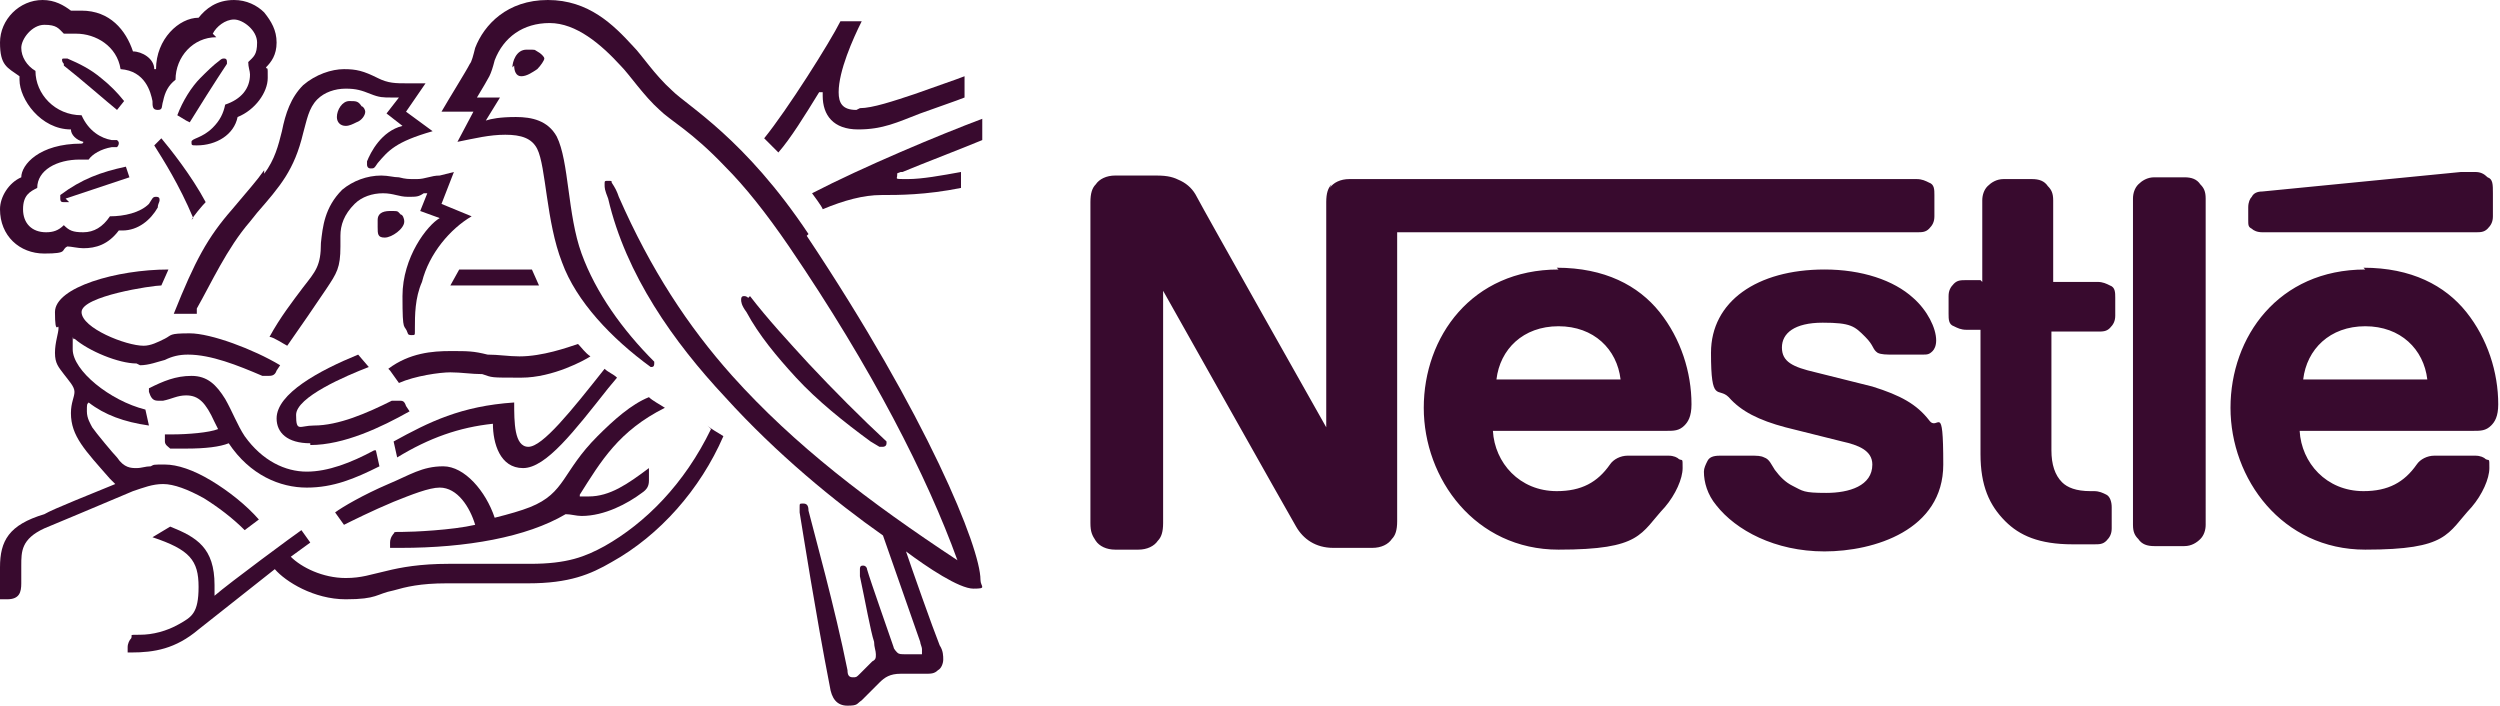
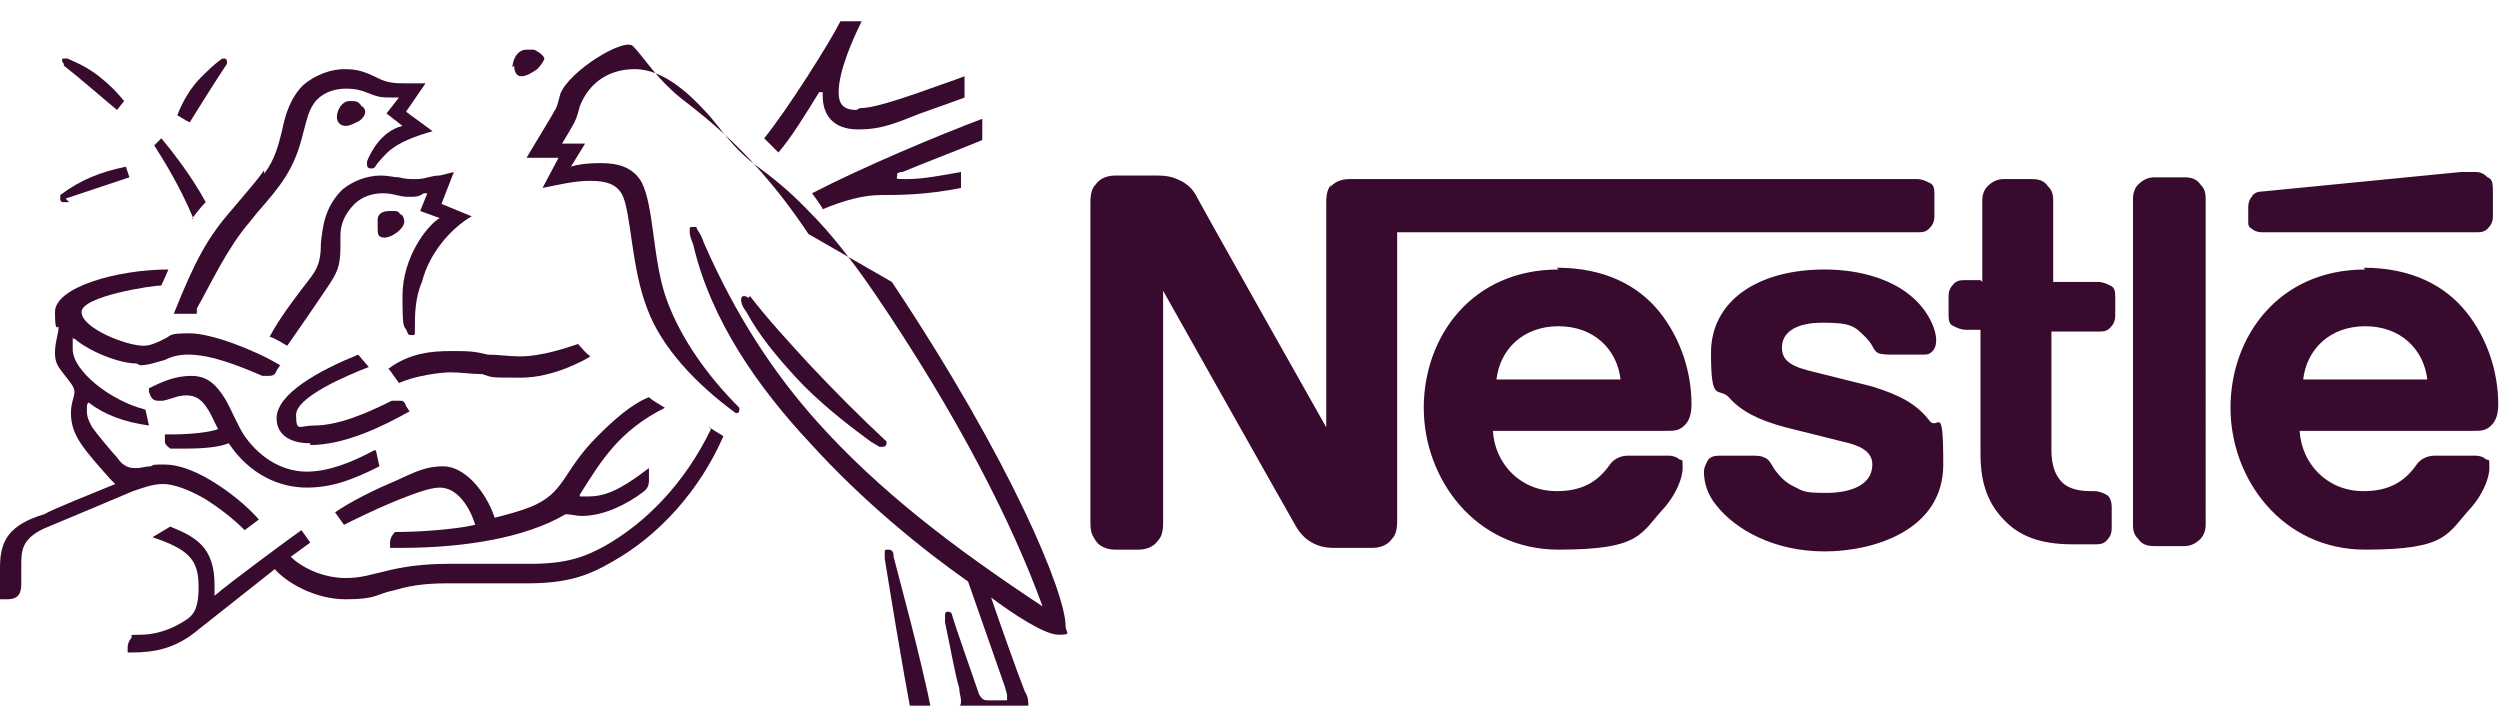
<svg xmlns="http://www.w3.org/2000/svg" id="Layer_2" version="1.1" viewBox="0 0 141 39.8">
  <defs>
    <style>
      .st0 {
        fill: #380a2e;
      }
    </style>
  </defs>
  <g id="g15904">
    <g id="g15910">
      <path id="path15912" class="st0" d="M75.1,10.4c-.2.2-.3.5-.3,1v12.7h0s-7-12.4-7.3-13c-.2-.4-.5-.7-.9-.9-.4-.2-.7-.3-1.4-.3h-2.3c-.5,0-.9.2-1.1.5-.2.2-.3.5-.3,1v18.1c0,.5.1.7.3,1,.2.3.6.5,1.1.5h1.3c.5,0,.9-.2,1.1-.5.2-.2.3-.5.3-1v-13.1h0s7.2,12.8,7.5,13.3c.4.7,1.1,1.2,2.1,1.2h2.2c.5,0,.9-.2,1.1-.5.2-.2.3-.5.3-1V13.1h29.3c.3,0,.5,0,.7-.2.2-.2.3-.4.3-.7v-1.2c0-.3,0-.6-.3-.7-.2-.1-.4-.2-.7-.2h-32c-.5,0-.9.2-1.1.5M87.9,15.2c-4.9,0-7.6,3.8-7.6,7.8s2.9,8,7.6,8,4.6-.9,6-2.4c.6-.7,1-1.6,1-2.2s0-.4-.2-.5c-.1-.1-.3-.2-.6-.2h-2.3c-.4,0-.8.2-1,.5-.7,1-1.6,1.5-3,1.5-2.1,0-3.5-1.6-3.6-3.4h9.8c.4,0,.7,0,1-.3.2-.2.4-.5.4-1.2,0-1.8-.6-3.7-1.8-5.2-1.2-1.5-3.1-2.5-5.8-2.5M102.9,15.2c-3.8,0-6.4,1.8-6.4,4.7s.4,1.9,1,2.5c.7.8,1.7,1.3,3.2,1.7l3.2.8c.9.2,1.7.5,1.7,1.3,0,1.2-1.3,1.6-2.6,1.6s-1.3-.1-1.9-.4c-.4-.2-.7-.5-1-.9-.2-.3-.3-.6-.6-.7-.2-.1-.4-.1-.8-.1h-1.7c-.4,0-.6.1-.7.3s-.2.4-.2.6c0,.6.2,1.3.7,1.9,1.1,1.4,3.3,2.6,6.1,2.6s6.7-1.2,6.7-4.9-.3-1.8-.8-2.5c-.7-.9-1.6-1.4-3.2-1.9l-3.2-.8c-1.3-.3-1.9-.6-1.9-1.4s.7-1.4,2.3-1.4,1.8.2,2.4.8c.5.5.4.7.7.9.2.1.5.1.9.1h1.6c.3,0,.4,0,.6-.2.1-.1.2-.3.2-.6,0-.7-.5-1.7-1.3-2.4-1.1-1-2.9-1.6-5-1.6M111.7,15.8h-.8c-.3,0-.5,0-.7.2-.2.2-.3.4-.3.7v1c0,.3,0,.6.3.7.2.1.4.2.7.2h.8v7c0,1.8.5,2.9,1.4,3.8.8.8,1.9,1.3,3.8,1.3h1.2c.3,0,.5,0,.7-.2.2-.2.3-.4.3-.7v-1.2c0-.3-.1-.6-.3-.7-.2-.1-.4-.2-.7-.2h-.2c-.8,0-1.3-.2-1.6-.5-.4-.4-.6-1-.6-1.8v-6.7h2.6c.3,0,.5,0,.7-.2.2-.2.3-.4.3-.7v-1c0-.3,0-.6-.3-.7-.2-.1-.4-.2-.7-.2h-2.5v-4.6c0-.4-.1-.6-.3-.8-.2-.3-.5-.4-.9-.4h-1.6c-.4,0-.7.2-.9.4-.2.2-.3.5-.3.8,0,0,0,4.6,0,4.6ZM120.3,29.6c0,.4.1.6.3.8.2.3.5.4.9.4h1.7c.4,0,.7-.2.9-.4.2-.2.3-.5.3-.8V11.2c0-.4-.1-.6-.3-.8-.2-.3-.5-.4-.9-.4h-1.7c-.4,0-.7.2-.9.4-.2.2-.3.5-.3.8v18.4ZM84.4,21.4c.2-1.7,1.5-3,3.5-3s3.3,1.3,3.5,3c0,0-7,0-7,0ZM139.6,13.1c.3,0,.5,0,.7-.2.2-.2.3-.4.3-.7v-1.3c0-.5,0-.8-.3-.9-.2-.2-.4-.3-.7-.3s-.4,0-.8,0l-11.2,1.1c-.3,0-.5.1-.6.3-.1.1-.2.3-.2.6v.7c0,.3,0,.4.2.5.1.1.3.2.6.2h12.1ZM133.4,15.2c-4.9,0-7.6,3.8-7.6,7.8s2.9,8,7.6,8,4.6-.9,6-2.4c.6-.7,1-1.6,1-2.2s0-.4-.2-.5c-.1-.1-.3-.2-.6-.2h-2.3c-.4,0-.8.2-1,.5-.7,1-1.6,1.5-3,1.5-2.1,0-3.5-1.6-3.6-3.4h9.8c.4,0,.7,0,1-.3.2-.2.4-.5.4-1.2,0-1.8-.6-3.7-1.8-5.2-1.2-1.5-3.1-2.5-5.8-2.5M129.9,21.4c.2-1.7,1.5-3,3.5-3s3.3,1.3,3.5,3h-7Z" />
    </g>
    <g id="g15914">
-       <path id="path15916" class="st0" d="M45.6,13.2c-3.6-5.4-6.8-7.2-7.7-8.1-1-.9-1.7-2-2.2-2.5C34.6,1.4,33.2,0,30.9,0s-3.6,1.4-4.1,2.7c-.1.4-.2.8-.3.9-.2.4-1.2,2-1.6,2.7h1.8l-.9,1.7c1-.2,1.8-.4,2.7-.4s1.5.2,1.8.8c.5,1,.5,4.1,1.4,6.4.8,2.2,2.8,4.3,5,5.9,0,0,0,0,0,0,.1,0,.2,0,.2-.2s0,0,0-.1c-1.8-1.8-3.3-3.9-4.1-6.1-.8-2.2-.7-5.2-1.4-6.6-.5-.9-1.4-1.1-2.3-1.1s-1.4.1-1.7.2l.8-1.3h-1.3c.3-.5.6-1,.7-1.2.1-.2.2-.5.3-.9.5-1.3,1.6-2.1,3.1-2.1s2.9,1.2,4,2.4c.5.5,1.3,1.7,2.2,2.5.6.6,1.8,1.2,3.7,3.2,1.1,1.1,2.3,2.6,3.6,4.5,4.7,6.9,7.8,13,9.5,17.7h0c-5-3.3-9.2-6.5-12.7-10.4-2.5-2.8-4.6-6-6.4-10.1-.1-.3-.2-.5-.4-.8,0-.1,0-.1-.2-.1s-.2,0-.2.2,0,.3.2.8c1,4.3,3.7,8.1,6.6,11.2,2.9,3.2,6.2,5.9,8.9,7.8l2.1,6c0,.1.1.3.1.4s0,.2,0,.3c0,0-.1,0-.3,0h-.6c-.3,0-.4,0-.5-.1,0,0-.2-.2-.2-.3-.2-.6-1.3-3.7-1.5-4.4,0-.1-.1-.2-.2-.2s-.2,0-.2.2,0,.2,0,.4c.3,1.4.6,3.1.8,3.7,0,.3.1.5.1.7s0,.3-.2.4l-.7.7c-.2.2-.2.2-.4.2s-.3-.1-.3-.4c-.7-3.5-1.9-7.8-2.2-9,0-.3-.1-.4-.3-.4s-.2,0-.2.2,0,.2,0,.3c.2,1.2.9,5.7,1.7,9.8.1.7.4,1.1,1,1.1s.5-.1.8-.3c.4-.4.5-.5,1-1,.3-.3.6-.5,1.2-.5h1.4c.3,0,.5,0,.7-.2.2-.1.3-.4.3-.6s0-.5-.2-.8c-.4-1-1.6-4.4-1.9-5.3h0c1.2.9,3,2.1,3.8,2.1s.4-.1.4-.5c0-1.8-3-9.2-9.8-19.4" />
+       <path id="path15916" class="st0" d="M45.6,13.2c-3.6-5.4-6.8-7.2-7.7-8.1-1-.9-1.7-2-2.2-2.5s-3.6,1.4-4.1,2.7c-.1.4-.2.8-.3.9-.2.4-1.2,2-1.6,2.7h1.8l-.9,1.7c1-.2,1.8-.4,2.7-.4s1.5.2,1.8.8c.5,1,.5,4.1,1.4,6.4.8,2.2,2.8,4.3,5,5.9,0,0,0,0,0,0,.1,0,.2,0,.2-.2s0,0,0-.1c-1.8-1.8-3.3-3.9-4.1-6.1-.8-2.2-.7-5.2-1.4-6.6-.5-.9-1.4-1.1-2.3-1.1s-1.4.1-1.7.2l.8-1.3h-1.3c.3-.5.6-1,.7-1.2.1-.2.2-.5.3-.9.5-1.3,1.6-2.1,3.1-2.1s2.9,1.2,4,2.4c.5.5,1.3,1.7,2.2,2.5.6.6,1.8,1.2,3.7,3.2,1.1,1.1,2.3,2.6,3.6,4.5,4.7,6.9,7.8,13,9.5,17.7h0c-5-3.3-9.2-6.5-12.7-10.4-2.5-2.8-4.6-6-6.4-10.1-.1-.3-.2-.5-.4-.8,0-.1,0-.1-.2-.1s-.2,0-.2.2,0,.3.2.8c1,4.3,3.7,8.1,6.6,11.2,2.9,3.2,6.2,5.9,8.9,7.8l2.1,6c0,.1.1.3.1.4s0,.2,0,.3c0,0-.1,0-.3,0h-.6c-.3,0-.4,0-.5-.1,0,0-.2-.2-.2-.3-.2-.6-1.3-3.7-1.5-4.4,0-.1-.1-.2-.2-.2s-.2,0-.2.2,0,.2,0,.4c.3,1.4.6,3.1.8,3.7,0,.3.1.5.1.7s0,.3-.2.4l-.7.7c-.2.2-.2.2-.4.2s-.3-.1-.3-.4c-.7-3.5-1.9-7.8-2.2-9,0-.3-.1-.4-.3-.4s-.2,0-.2.2,0,.2,0,.3c.2,1.2.9,5.7,1.7,9.8.1.7.4,1.1,1,1.1s.5-.1.8-.3c.4-.4.5-.5,1-1,.3-.3.6-.5,1.2-.5h1.4c.3,0,.5,0,.7-.2.2-.1.3-.4.3-.6s0-.5-.2-.8c-.4-1-1.6-4.4-1.9-5.3h0c1.2.9,3,2.1,3.8,2.1s.4-.1.4-.5c0-1.8-3-9.2-9.8-19.4" />
    </g>
    <g id="g15918">
-       <path id="path15920" class="st0" d="M12,1.9c.2-.4.7-.8,1.2-.8s1.3.6,1.3,1.3-.2.8-.5,1.1c0,.3.1.5.1.7,0,.8-.5,1.4-1.4,1.7-.1.5-.3.9-.7,1.3-.6.6-1.2.6-1.2.8s0,.2.3.2c1.1,0,2.1-.6,2.3-1.6,1-.4,1.7-1.4,1.7-2.2s0-.4-.1-.6c.3-.3.6-.7.6-1.4s-.3-1.2-.7-1.7c-.4-.4-1-.7-1.7-.7-1,0-1.6.5-2,1-1.1,0-2.4,1.2-2.4,2.9h-.1c0-.6-.7-1-1.2-1-.4-1.2-1.3-2.3-2.9-2.3s-.4,0-.6,0C3.6.3,3.1,0,2.4,0,1.1,0,0,1.1,0,2.4s.4,1.4,1.1,1.9c0,0,0,.1,0,.2,0,1.1,1.2,2.8,2.9,2.8,0,.3.3.6.7.7h0c0,.1-.1.1-.1.1-2.4,0-3.4,1.2-3.4,1.9-.7.3-1.2,1.1-1.2,1.8,0,1.5,1.1,2.5,2.5,2.5s.9-.2,1.3-.4c.2,0,.6.1.9.1.7,0,1.4-.2,2-1,0,0,.1,0,.2,0,.9,0,1.6-.6,2-1.3,0-.2.1-.3.1-.4s0-.2-.2-.2-.2.1-.4.4c-.5.5-1.4.7-2.2.7-.4.6-.9.9-1.5.9s-.8-.1-1.1-.4c-.3.3-.6.4-1,.4-.8,0-1.3-.5-1.3-1.3s.4-1,.8-1.2c0-1,1.1-1.6,2.4-1.6s.3,0,.5,0c.2-.3.7-.6,1.3-.7.1,0,.2,0,.3,0,0,0,.1-.1.1-.2s0-.1-.1-.2c0,0-.2,0-.3,0-.6-.1-1.3-.5-1.7-1.4-1.5,0-2.6-1.2-2.6-2.5h0c-.5-.3-.8-.8-.8-1.3s.6-1.3,1.3-1.3.8.2,1.1.5c.2,0,.4,0,.7,0,1.1,0,2.3.7,2.5,2,1.4.1,1.7,1.3,1.8,1.8,0,.3,0,.5.3.5s.2-.2.3-.5c.1-.5.3-.9.7-1.2,0-1.3,1-2.4,2.3-2.4" />
-     </g>
+       </g>
    <g id="g15922">
      <path id="path15924" class="st0" d="M14.9,9.6c-.5.7-.8,1-1.8,2.2-1.4,1.6-2.1,2.9-3.3,5.9.2,0,.5,0,.8,0s.3,0,.5,0v-.3c.8-1.4,1.7-3.4,3-4.9l.4-.5c1.3-1.5,2.1-2.4,2.6-4.5.2-.7.3-1.4.8-1.9.4-.4,1-.6,1.6-.6s.9.1,1.4.3c.5.2.7.2,1.2.2s.3,0,.4,0l-.7.9.9.7c-1.2.3-1.8,1.5-2,2,0,.1,0,.2,0,.2s0,.2.2.2.2,0,.4-.3c.6-.7,1-1.2,3.1-1.8l-1.5-1.1,1.1-1.6h-1c-.7,0-1.1,0-1.7-.3-.8-.4-1.2-.5-1.9-.5s-1.6.3-2.3.9c-.7.7-1,1.6-1.2,2.6-.2.8-.4,1.6-1,2.4" />
    </g>
    <g id="g15926">
      <path id="path15928" class="st0" d="M17.1,16.2c-.6.8-1.3,1.7-1.9,2.8.2,0,.8.4,1,.5.7-1,1.6-2.3,2.2-3.2.6-.9.8-1.2.8-2.4,0-.2,0-.4,0-.6,0-.6.2-1.2.8-1.8.4-.4,1-.6,1.6-.6s.9.2,1.4.2.6,0,.9-.2h.2c0,0-.4,1-.4,1l1.1.4c-.7.4-2.1,2.2-2.1,4.4s.1,1.5.3,2.1c0,0,0,.1.2.1s.2,0,.2-.2v-.2c0-.7,0-1.7.4-2.6.4-1.6,1.6-3,2.8-3.7l-1.7-.7.7-1.8-.8.2c-.5,0-.8.2-1.3.2s-.6,0-1-.1c-.3,0-.6-.1-1-.1-.8,0-1.6.3-2.2.8-1,1-1.1,2.1-1.2,3,0,1.3-.3,1.6-1,2.5" />
    </g>
    <g id="g15930">
      <path id="path15932" class="st0" d="M42.2,16.8c0,0-.1-.1-.2-.1-.1,0-.2,0-.2.2,0,.1,0,.3.3.7.7,1.3,1.7,2.5,2.8,3.7,1.2,1.3,2.7,2.5,4.2,3.6l.5.3c0,0,.1,0,.2,0,0,0,.2,0,.2-.2s0,0,0-.1c-1.4-1.3-3-2.9-4.4-4.4-1.1-1.2-2.3-2.5-3.3-3.8" />
    </g>
    <g id="g15934">
      <path id="path15936" class="st0" d="M10.8,12.4c.1-.2.6-.8.8-1-.8-1.5-2-3-2.5-3.6l-.4.4c.5.8,1.4,2.2,2.2,4.1" />
    </g>
    <g id="g15938">
      <path id="path15940" class="st0" d="M3.6,3.6c0,0-.1-.1-.1-.2s0-.1.2-.1,0,0,.1,0c.7.3,1.3.6,1.9,1.1.5.4.9.8,1.3,1.3l-.4.5c-.5-.4-2.1-1.8-3-2.5" />
    </g>
    <g id="g15942">
      <path id="path15944" class="st0" d="M10.5,6.8l-.5-.3c.3-.8.8-1.6,1.3-2.1.4-.4.7-.7,1.1-1,0,0,.1-.1.2-.1s.2,0,.2.2,0,0,0,.1c-.6.9-1.8,2.8-2.1,3.3" />
    </g>
    <g id="g15946">
      <path id="path15948" class="st0" d="M3.9,11.4c-.1,0-.2,0-.3,0-.1,0-.2,0-.2-.2s0-.1,0-.2c1.2-.9,2.3-1.3,3.7-1.6l.2.6-3.6,1.2Z" />
    </g>
    <g id="g15950">
      <path id="path15952" class="st0" d="M28.9,3.8c0-.3.2-1,.8-1s.4,0,.6.1c.2.1.4.3.4.4s-.2.4-.4.6c-.3.2-.6.4-.9.4s-.4-.3-.4-.6" />
    </g>
    <g id="g15954">
      <path id="path15956" class="st0" d="M19,6.6c0-.4.3-.9.7-.9s.5,0,.7.3c.1,0,.2.2.2.3,0,.2-.2.5-.5.6-.2.1-.4.2-.6.2-.3,0-.5-.2-.5-.5" />
    </g>
    <g id="g15958">
      <path id="path15960" class="st0" d="M21.3,12.7c0,0,0-.2,0-.3,0-.3.2-.5.7-.5s.4,0,.6.2c.1,0,.2.2.2.4,0,.4-.7.9-1.1.9s-.4-.2-.4-.6" />
    </g>
    <g id="g15962">
      <path id="path15964" class="st0" d="M17.5,25c-1.3,0-1.9-.6-1.9-1.4,0-1.4,2.4-2.7,4.6-3.6l.6.7c-1.3.5-4.1,1.7-4.1,2.7s.2.6,1,.6c1.4,0,3-.7,4.4-1.4.1,0,.2,0,.4,0,.2,0,.3,0,.4.3l.2.3c-1.6.9-3.7,1.9-5.6,1.9" />
    </g>
    <g id="g15966">
      <path id="path15968" class="st0" d="M21.1,25.4c-1.3.7-2.6,1.2-3.8,1.2s-2.5-.6-3.5-2c-.4-.6-.7-1.4-1.1-2.1-.5-.8-1-1.3-1.9-1.3s-1.6.3-2.4.7v.2c.1.3.2.5.5.5s.3,0,.3,0c.5-.1.8-.3,1.3-.3.7,0,1.1.4,1.6,1.5l.2.4c-.5.2-1.7.3-2.6.3h-.4v.4c0,.2.2.3.3.4.2,0,.4,0,.9,0,1.1,0,1.9-.1,2.4-.3,1.2,1.8,2.9,2.5,4.4,2.5s2.7-.5,4.1-1.2l-.2-.9Z" />
    </g>
    <g id="g15970">
-       <path id="path15972" class="st0" d="M22.4,25.8l-.2-.9c2-1.1,3.8-2,6.8-2.2,0,1.1,0,2.5.8,2.5s2.4-2,4.3-4.4c.2.2.5.3.7.5l-.5.6c-1.9,2.4-3.5,4.5-4.8,4.5s-1.7-1.4-1.7-2.5c-1.9.2-3.6.8-5.4,1.9" />
-     </g>
+       </g>
    <g id="g15974">
      <path id="path15976" class="st0" d="M48.3,6.2c-.8,0-1-.4-1-1,0-1.2.8-3,1.3-4h-1.2c-.6,1.2-3,5-4.3,6.6l.8.8c.7-.8,1.5-2.1,2.3-3.4h.2c0,0,0,.1,0,.2,0,1.1.6,1.9,2,1.9s2.2-.4,3.5-.9c1.1-.4,2-.7,2.5-.9v-1.2c-.5.2-1.7.6-2.8,1-1.2.4-2.4.8-3.1.8" />
    </g>
    <g id="g15978">
      <path id="path15980" class="st0" d="M50.9,9.7c1.2-.5,3.3-1.3,4.5-1.8v-1.2c-2.4.9-6.7,2.7-9.6,4.2,0,0,.6.8.6.9,1.2-.5,2.3-.8,3.3-.8s2.5,0,4.5-.4v-.9c-1.1.2-2.2.4-3,.4s-.6,0-.6-.2,0-.1.2-.2" />
    </g>
  </g>
  <g id="g15982">
-     <path id="path15984" class="st0" d="M25.9,15.2l-.5.9h5l-.4-.9h-4.2Z" />
-   </g>
+     </g>
  <g id="g15988">
    <g id="g15994">
      <path id="path15996" class="st0" d="M7.9,20.6c.5,0,1-.2,1.4-.3.4-.2.8-.3,1.3-.3,1.3,0,2.8.6,4.2,1.2,0,0,.2,0,.3,0,.2,0,.4,0,.5-.3l.2-.3c-1.5-.9-3.9-1.8-5.1-1.8s-1,.1-1.4.3c-.4.2-.8.4-1.2.4-1,0-3.5-1-3.5-1.9s4-1.5,4.5-1.5l.4-.9c-2.9,0-6.4,1-6.4,2.4s.2.6.2.9-.2.8-.2,1.4.2.8.5,1.2c.3.4.6.7.6,1s-.2.6-.2,1.2c0,1.3.8,2.1,2.2,3.7l.3.3c-1.2.5-3.5,1.4-4,1.7C.5,29.6,0,30.5,0,32s0,1.2,0,1.8h.4c.7,0,.8-.4.8-.9s0-.6,0-1c0-.8,0-1.5,1.3-2.1.5-.2,3.1-1.3,5-2.1.6-.2,1.1-.4,1.7-.4s1.4.3,2.3.8c.8.5,1.6,1.1,2.3,1.8l.8-.6c-.7-.8-1.7-1.6-2.7-2.2-1-.6-1.9-.9-2.6-.9s-.6,0-.8.1c-.3,0-.5.1-.8.1s-.7,0-1.1-.6c-.2-.2-1.2-1.4-1.4-1.7-.1-.2-.3-.5-.3-.9s0-.4.1-.5c.9.7,2,1.1,3.4,1.3l-.2-.9c-2-.5-4.1-2.2-4.1-3.4s0-.4.1-.6c.8.7,2.5,1.4,3.5,1.4" />
    </g>
    <g id="g15998">
      <path id="path16000" class="st0" d="M21.9,20.8c1.2-.9,2.5-1,3.5-1s1.3,0,2.1.2c.6,0,1.2.1,1.8.1,1.3,0,2.7-.5,3.3-.7.2.2.4.5.7.7-.3.2-2.1,1.2-3.9,1.2s-1.6,0-2.2-.2c-.6,0-1.2-.1-1.8-.1s-2,.2-2.9.6l-.5-.7Z" />
    </g>
    <g id="g16002">
      <path id="path16004" class="st0" d="M40.1,24.2c-1.5,3.1-3.7,5.3-6,6.6-1.1.6-2.1,1-4.2,1h-4.6c-1.6,0-2.7.2-3.5.4-.9.2-1.4.4-2.3.4-1.3,0-2.5-.6-3.1-1.2l1.1-.8-.5-.7c-.3.2-4.1,3-4.9,3.7h0c0-.2,0-.4,0-.6,0-2.1-1-2.7-2.5-3.3l-1,.6c2.1.7,2.6,1.3,2.6,2.8s-.4,1.7-1.1,2.1c-.7.4-1.5.6-2.2.6s-.4,0-.5.2c-.1.1-.2.3-.2.5v.3h.2c1.3,0,2.5-.2,3.8-1.3l4.3-3.4c.6.7,2.2,1.7,4,1.7s1.7-.3,2.7-.5c.7-.2,1.5-.4,3-.4h4.6c2.3,0,3.5-.5,4.7-1.2,2.7-1.5,5-4.1,6.3-7.1-.3-.2-.7-.4-.9-.6" />
    </g>
    <g id="g16006">
      <path id="path16008" class="st0" d="M32.7,27.9c1.2-1.9,2.2-3.6,4.8-4.9-.3-.2-.7-.4-.9-.6-1,.4-2,1.3-2.9,2.2-2,2-1.8,3.2-3.8,4-.5.2-1.2.4-2,.6-.5-1.5-1.7-2.9-2.9-2.9s-1.9.5-3.1,1c-1.4.6-2.6,1.3-3,1.6l.5.7c.4-.2,1.6-.8,2.8-1.3,1-.4,2-.8,2.6-.8,1,0,1.7,1.1,2,2.1-1.3.3-3.5.4-4.1.4s-.4,0-.5.1c0,0-.2.2-.2.5v.3c0,0,.6,0,.6,0,3.7,0,7.1-.6,9.3-1.9.3,0,.6.1.9.1,1.3,0,2.6-.7,3.4-1.3.3-.2.4-.4.4-.7s0-.2,0-.3v-.4c-1.2.9-2.2,1.6-3.4,1.6s-.4,0-.5,0" />
    </g>
  </g>
</svg>